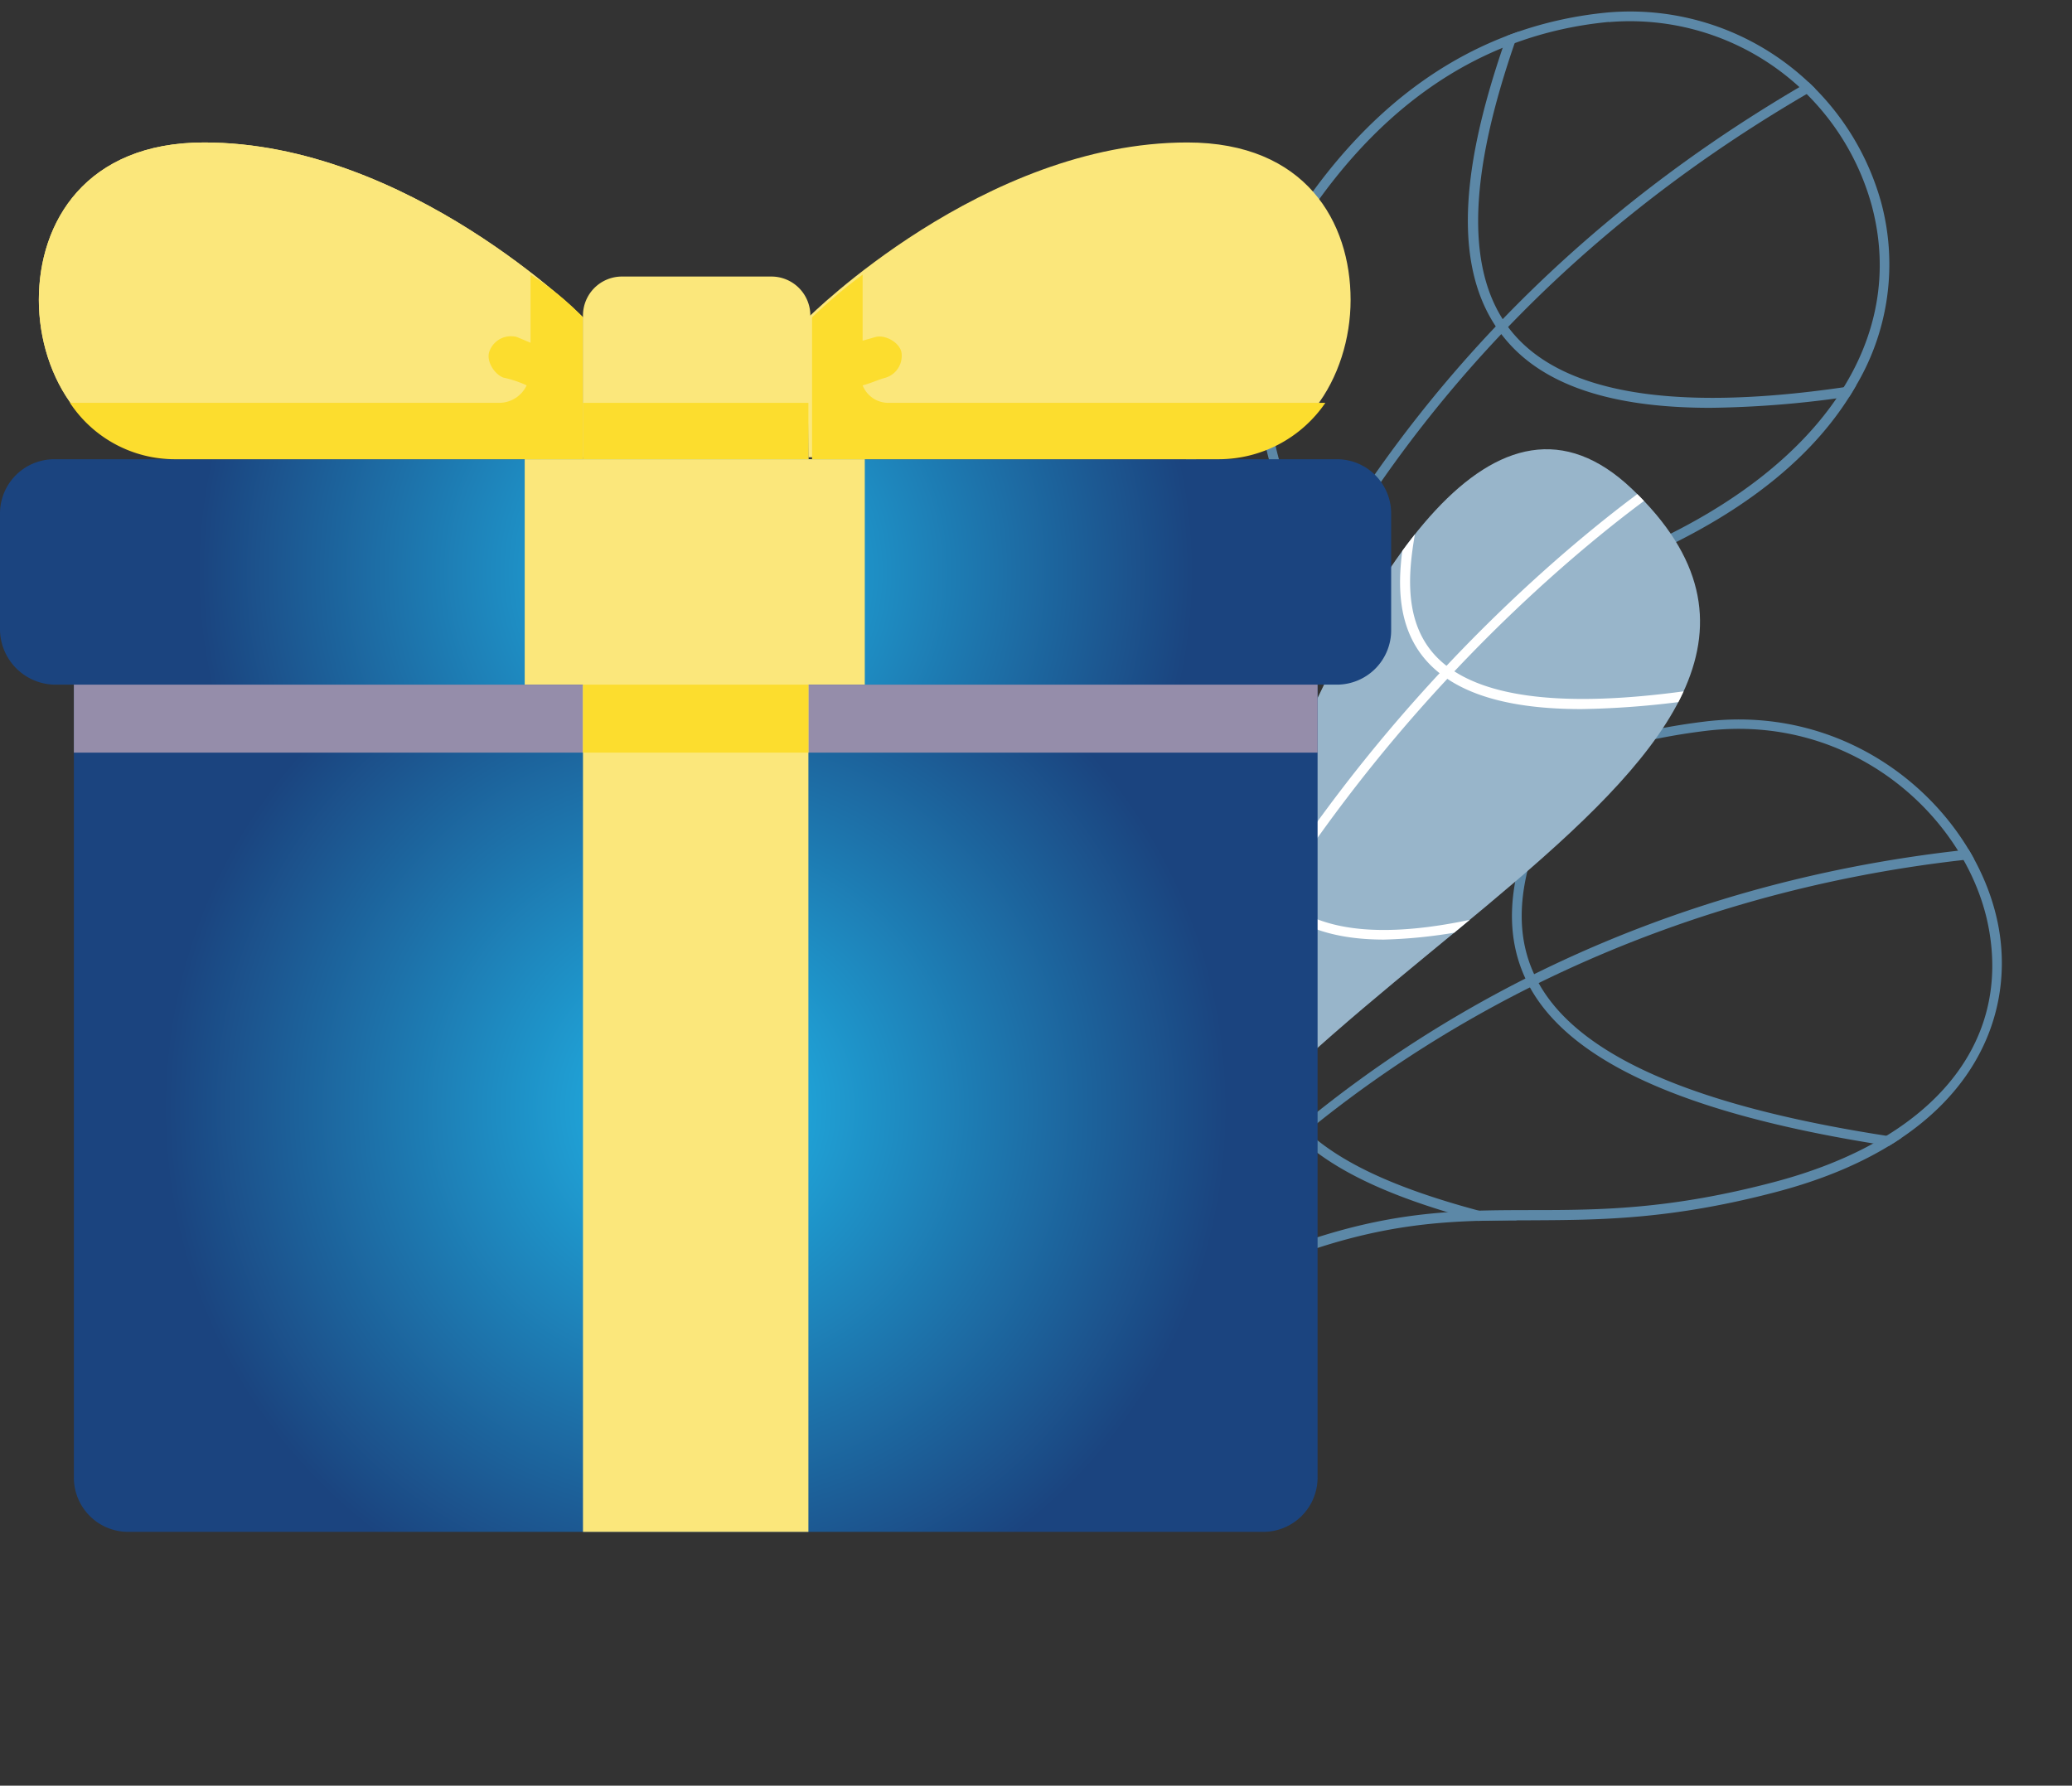
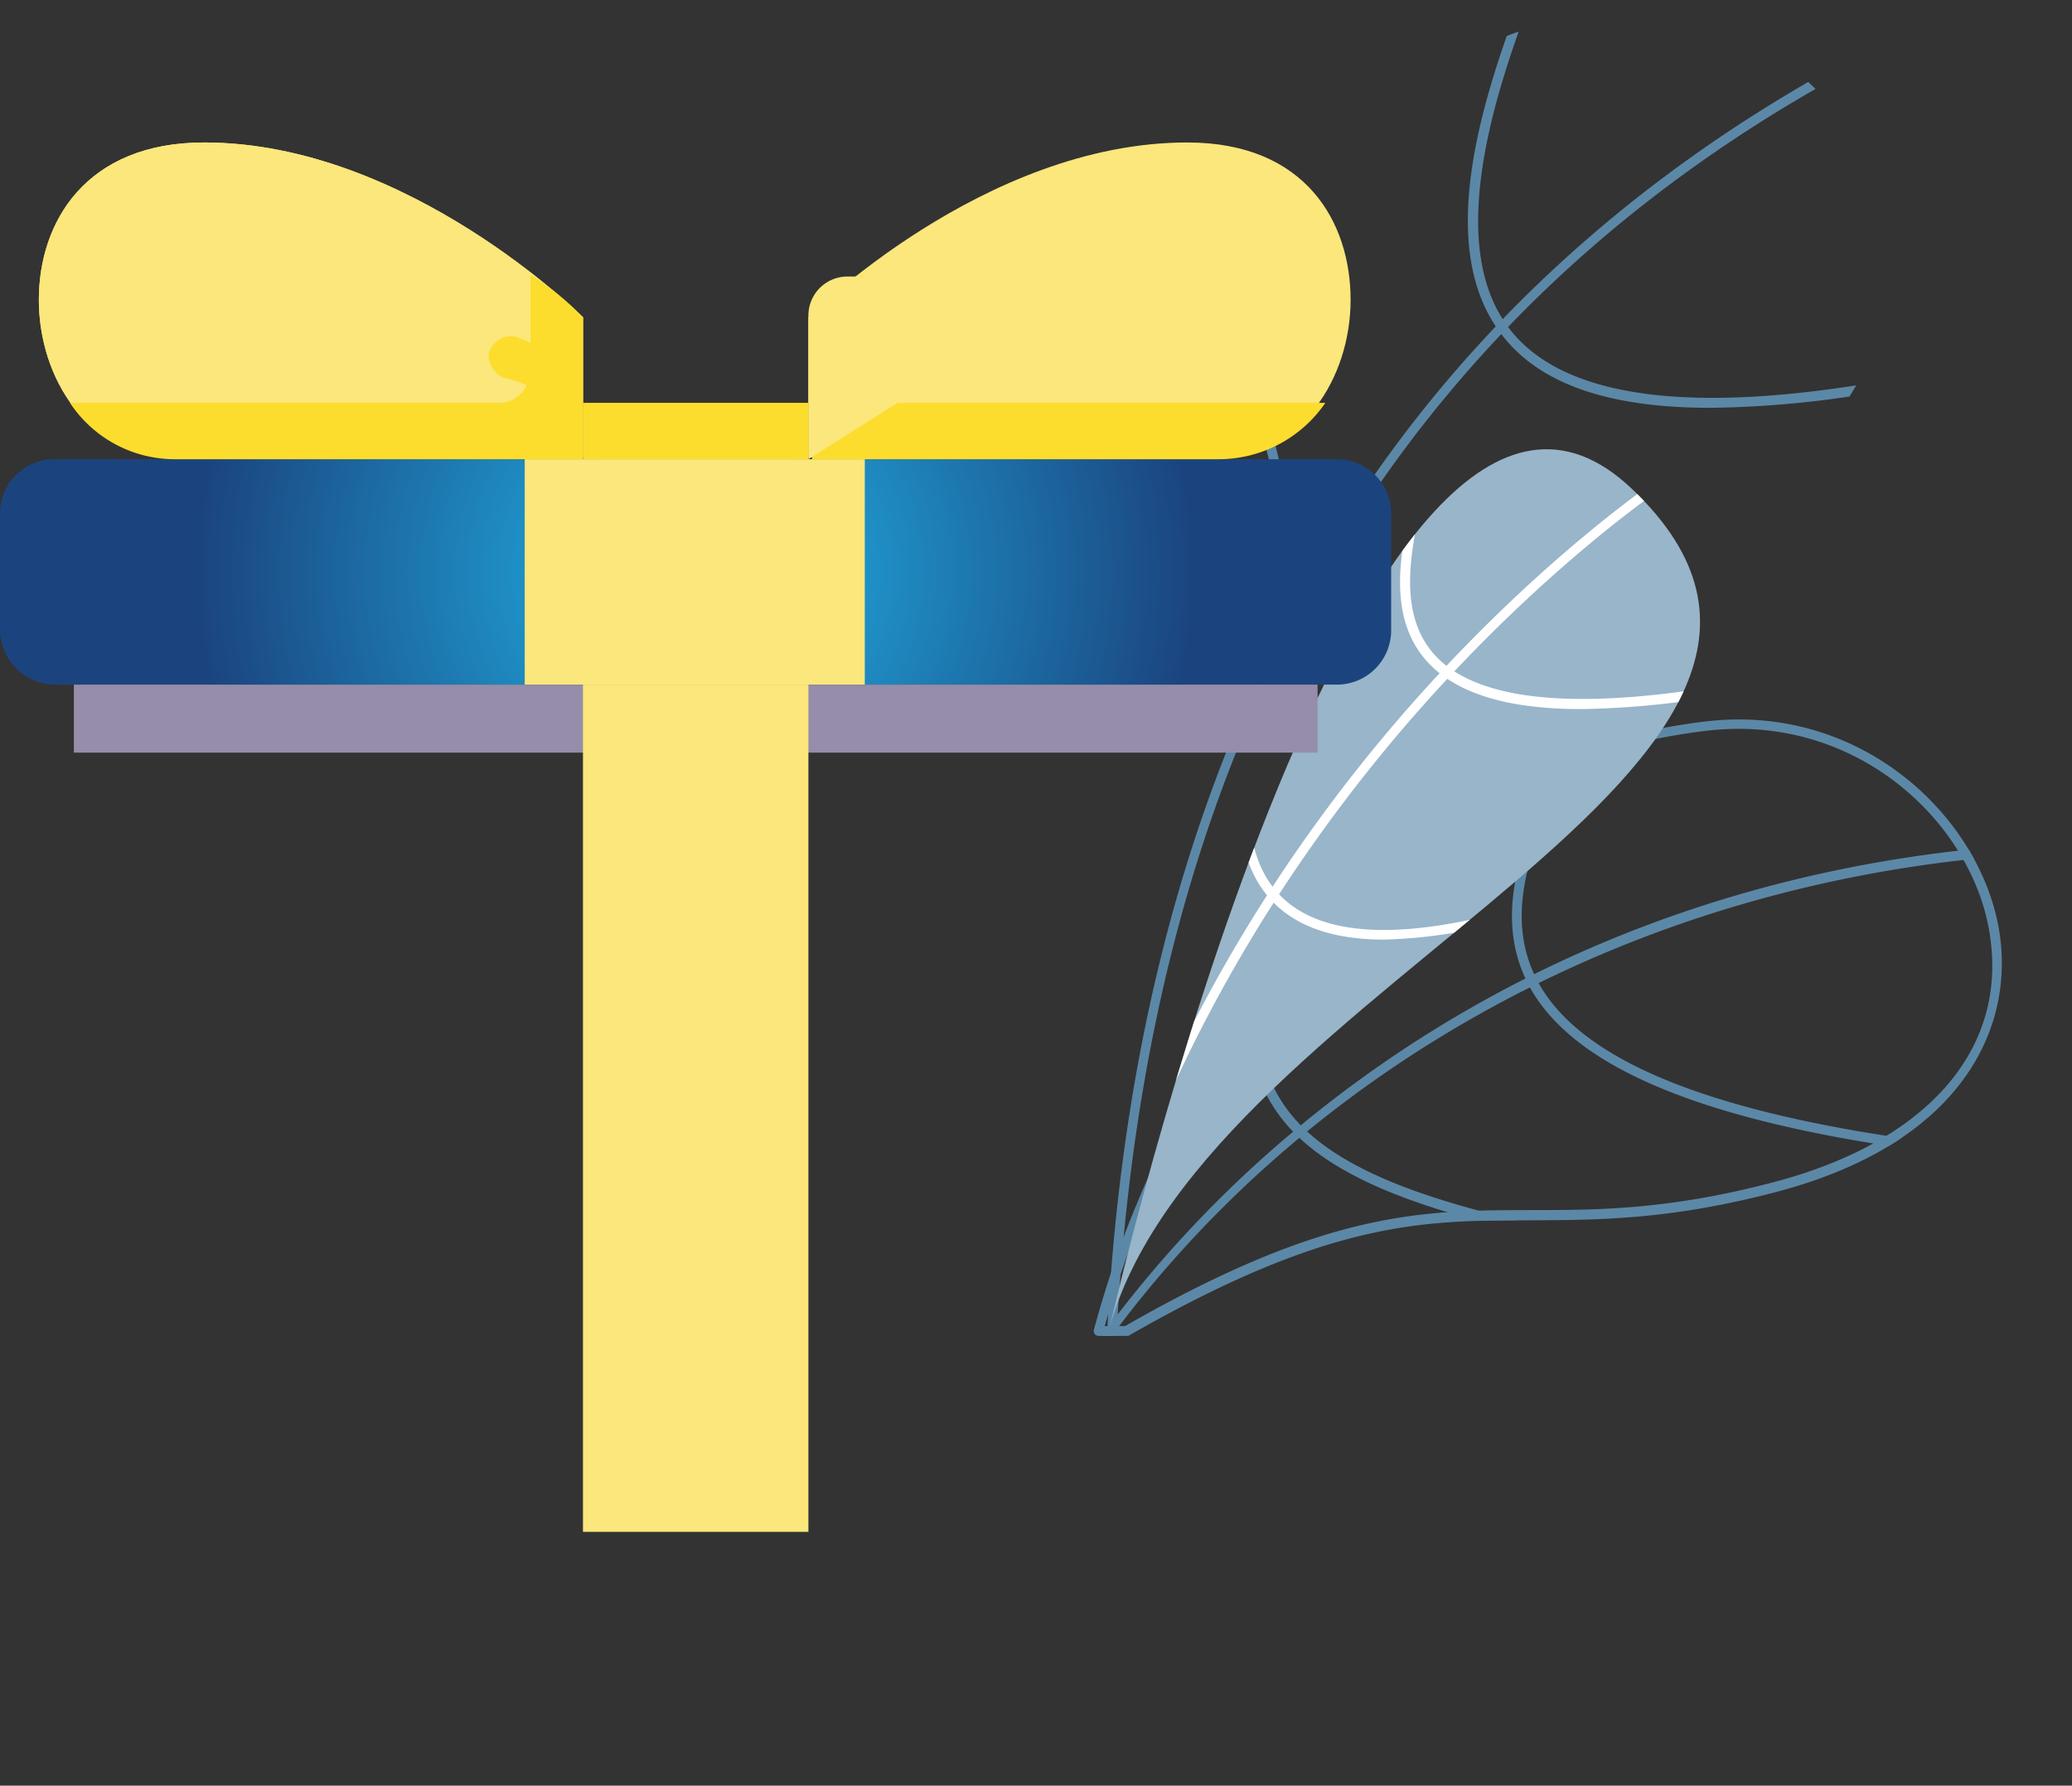
<svg xmlns="http://www.w3.org/2000/svg" xmlns:xlink="http://www.w3.org/1999/xlink" viewBox="0 0 362.7 312.59">
  <rect x="0" y="0" width="362.7" height="312.59" fill="#333333" stroke="none" />
  <defs>
    <style>.cls-1{fill:none;}.cls-2{fill:#98b5ca;}.cls-3{clip-path:url(#clip-path);}.cls-4{fill:#5c88a7;}.cls-5{clip-path:url(#clip-path-2);}.cls-6{clip-path:url(#clip-path-3);}.cls-7{fill:#fff;}.cls-8{fill:#fbe77b;}.cls-9{fill:url(#radial-gradient);}.cls-10{fill:url(#radial-gradient-2);}.cls-11{fill:#958daa;}.cls-12{fill:#fcdd2e;}</style>
    <clipPath id="clip-path">
      <path id="SVGID" class="cls-1" d="M198.69,233.84h-5.4a.85.85,0,0,1-.85-.79c0-.56-3.43-55.8,5.75-111.53,5.39-32.78,14-59.32,25.64-78.89,14.6-24.59,34-38.2,57.63-40.45A45.6,45.6,0,0,1,329.34,35.6a41.64,41.64,0,0,1-4.59,32.15C318,79.48,305.93,89.31,289,97c-50.06,22.66-81.83,71-89.47,136.12A.84.84,0,0,1,198.69,233.84Z" />
    </clipPath>
    <clipPath id="clip-path-2">
      <path id="SVGID-2" data-name="SVGID" class="cls-1" d="M197.15,233.85h-4.86a.84.84,0,0,1-.82-1,178.38,178.38,0,0,1,21.71-49.38c14.75-23.14,41.51-51.85,85.25-57.16,26.87-3.27,47.58,16,51.36,35.68,3.21,16.75-5.27,37.79-38.72,46.63-18.61,4.91-31.06,4.94-43.1,5-19,0-35.33.08-70.4,20.2A.85.85,0,0,1,197.15,233.85Z" />
    </clipPath>
    <clipPath id="clip-path-3">
      <path class="cls-2" d="M194.32,232.06S238,40.14,285.7,85.61C336,133.51,211.48,172,194.32,232.06Z" />
    </clipPath>
    <radialGradient id="radial-gradient" cx="121.78" cy="100.12" r="87.24" gradientUnits="userSpaceOnUse">
      <stop offset="0" stop-color="#20b8eb" />
      <stop offset="1" stop-color="#1b447f" />
    </radialGradient>
    <radialGradient id="radial-gradient-2" cx="121.78" cy="194" r="93.14" xlink:href="#radial-gradient" />
  </defs>
  <title>пдр</title>
  <g id="Layer_2" data-name="Layer 2">
    <g id="web_template">
      <g class="cls-3">
        <path class="cls-4" d="M194.36,240.17h0a.84.84,0,0,1-.82-.88C195.61,183,208.84,134.42,232.84,95,257,55.4,292.42,24.47,338.12,3.11a.85.85,0,0,1,1.13.41.86.86,0,0,1-.41,1.13c-91.1,42.59-139.43,121.56-143.63,234.71A.85.85,0,0,1,194.36,240.17Z" />
        <path class="cls-4" d="M299.39,71.39c-17.43,0-29.32-4-36-12.16-11.94-14.43-5-38.94,2.47-58.68a.86.86,0,0,1,1.1-.5.85.85,0,0,1,.49,1.1c-6.69,17.8-14.26,43.09-2.75,57,9.48,11.47,31.12,14.37,64.32,8.64a.84.84,0,0,1,1,.69.85.85,0,0,1-.69,1A177.89,177.89,0,0,1,299.39,71.39Z" />
        <path class="cls-4" d="M263.42,105.78c-14.81,0-24.85-2.88-31.61-8.73-11.14-9.65-12.89-26.74-12.15-53a.88.88,0,0,1,.88-.83.85.85,0,0,1,.82.88c-.73,25.74.93,42.45,11.57,51.65,10.86,9.41,30.85,10.76,66.86,4.51a.83.83,0,0,1,1,.69.85.85,0,0,1-.69,1C285.41,104.49,273.34,105.78,263.42,105.78Z" />
-         <path class="cls-4" d="M217.87,149.53A27.37,27.37,0,0,1,203,145.64c-8.23-5.22-12.22-15.45-11.53-29.59a.85.85,0,1,1,1.7.08c-.66,13.5,3.05,23.21,10.74,28.08,9.33,5.91,24.05,4.55,39.38-3.63a.85.85,0,1,1,.8,1.5C234.87,147,225.78,149.53,217.87,149.53Z" />
      </g>
-       <path class="cls-4" d="M198.69,233.84h-5.4a.85.85,0,0,1-.85-.79c0-.56-3.43-55.8,5.75-111.53,5.39-32.78,14-59.32,25.64-78.89,14.6-24.59,34-38.2,57.63-40.45A45.6,45.6,0,0,1,329.34,35.6a41.64,41.64,0,0,1-4.59,32.15C318,79.48,305.93,89.31,289,97c-50.06,22.66-81.83,71-89.47,136.12A.84.84,0,0,1,198.69,233.84Zm-4.6-1.7h3.84c1.12-9.45,4.43-35.44,17.34-63.17,15.84-34,40.41-58.79,73-73.55,30.84-14,45.57-36.16,39.39-59.39A43.88,43.88,0,0,0,281.62,3.87L281.54,3l.08.84c-23.07,2.2-42,15.52-56.32,39.62-11.52,19.38-20.07,45.72-25.43,78.28C191.32,173.67,193.71,225.17,194.09,232.14Z" />
      <g class="cls-5">
        <path class="cls-4" d="M159.66,312.59h-.16a.87.87,0,0,1-.68-1C167,268.24,190.8,228,226,198.41c37.35-31.47,84.32-49.08,135.85-50.91a.85.85,0,0,1,.06,1.7c-101.28,3.6-184.09,70.5-201.39,162.7A.84.84,0,0,1,159.66,312.59Z" />
        <path class="cls-4" d="M347.4,202.74h-.09c-46.71-5-73-15.37-80.38-31.65-5.39-11.88-1.21-27,13.17-47.43a.85.85,0,1,1,1.39,1c-14,19.94-18.13,34.48-13,45.75,7.11,15.68,33,25.71,79,30.66a.85.85,0,0,1-.09,1.7Z" />
        <path class="cls-4" d="M301.51,222.16h-.13c-43.25-6.92-68.52-13.43-78.21-28-6.26-9.4-6.6-22.43-1.16-45a.85.85,0,1,1,1.65.39c-5.31,22-5,34.67.93,43.62,9.33,14,34.28,20.39,77,27.23a.85.85,0,0,1-.13,1.69Z" />
-         <path class="cls-4" d="M229.9,243c-23.31,0-37.9-4.23-45.83-13.26-5.86-6.68-7.89-15.82-6.2-27.93a.85.85,0,0,1,1.68.23c-1.61,11.6.29,20.29,5.8,26.58,7.64,8.71,22.7,12.85,46,12.68h0a.85.85,0,0,1,.85.84.86.86,0,0,1-.85.86Z" />
      </g>
      <path class="cls-4" d="M197.15,233.85h-4.86a.84.84,0,0,1-.82-1,178.38,178.38,0,0,1,21.71-49.38c14.75-23.14,41.51-51.85,85.25-57.16,26.87-3.27,47.58,16,51.36,35.68,3.21,16.75-5.27,37.79-38.72,46.63-18.61,4.91-31.06,4.94-43.1,5-19,0-35.33.08-70.4,20.2A.85.85,0,0,1,197.15,233.85Zm-3.77-1.71h3.55c35.32-20.23,51.87-20.27,71-20.31,11.93,0,24.26-.05,42.67-4.92,27.44-7.25,41.46-23.94,37.48-44.66-3.64-18.95-23.59-37.46-49.48-34.31-43.07,5.23-69.45,33.52-84,56.34A179.9,179.9,0,0,0,193.38,232.14Z" />
      <path class="cls-2" d="M194.32,232.06S238,40.14,285.7,85.61C336,133.51,211.48,172,194.32,232.06Z" />
      <g class="cls-6">
        <path class="cls-7" d="M187.2,243.66l-.17,0a.85.85,0,0,1-.67-1c11.19-54.55,39.27-95.11,60.85-119.53,23.38-26.46,44.42-40.21,44.63-40.35A.84.84,0,0,1,293,83a.83.83,0,0,1-.25,1.17c-.2.14-21.08,13.79-44.32,40.09C227,148.54,199.14,188.82,188,243A.85.85,0,0,1,187.2,243.66Z" />
        <path class="cls-7" d="M276.83,124.13c-12.62,0-21.38-2.59-26.51-7.79-7.31-7.41-5.26-18.33-3.91-25.55.29-1.52.53-2.83.66-3.93a.85.85,0,0,1,1-.74.84.84,0,0,1,.74.94c-.14,1.16-.39,2.49-.68,4-1.29,6.88-3.24,17.27,3.45,24.05,7.58,7.68,24.7,9.26,50.89,4.71a.85.85,0,1,1,.29,1.67A154,154,0,0,1,276.83,124.13Z" />
        <path class="cls-7" d="M242.27,164.48c-9.34,0-16.17-2.55-20.39-7.64-12.59-15.19,2.55-47,3.2-48.4a.85.85,0,0,1,1.53.74c-.15.32-15.32,32.22-3.42,46.57,6.58,7.94,20.27,9.17,40.7,3.68a.85.85,0,0,1,1.05.59.86.86,0,0,1-.6,1A87,87,0,0,1,242.27,164.48Z" />
      </g>
      <g id="icon">
        <path class="cls-8" d="M102.05,55.55S71.44,24.94,35.72,24.94C15,24.94,6.8,38.89,6.8,52.49s8.51,27.56,23.82,27.56h71.43Z" />
        <path class="cls-8" d="M102.05,55.55S71.44,24.94,35.72,24.94C15,24.94,6.8,38.89,6.8,52.49s8.51,27.56,23.82,27.56h71.43Z" />
        <path class="cls-8" d="M141.51,55.55s30.62-30.61,66.33-30.61c20.76,0,28.58,14,28.58,27.55s-8.51,27.56-23.81,27.56h-71.1Z" />
        <path class="cls-9" d="M234,119.85H9.52A9.74,9.74,0,0,1,0,110.32V89.91a9.5,9.5,0,0,1,9.52-9.52H234a9.5,9.5,0,0,1,9.52,9.52h0v20.41a9.51,9.51,0,0,1-9.52,9.53Z" />
        <path class="cls-8" d="M91.85,80.39h59.53v39.46H91.85Z" />
-         <path class="cls-10" d="M221.11,268.16H22.45a9.5,9.5,0,0,1-9.52-9.52h0V119.85H230.64V258.64A9.51,9.51,0,0,1,221.11,268.16Z" />
        <path class="cls-11" d="M12.93,119.85H230.64v11.9H12.93Z" />
        <path class="cls-8" d="M102.05,119.85h39.46V268.16H102.05Z" />
-         <path class="cls-12" d="M102.05,119.85h39.46v11.9H102.05Z" />
        <path class="cls-12" d="M155.46,70.52A4.84,4.84,0,0,1,151,67.46c1.36-.34,2.72-1,4.08-1.36a4,4,0,0,0,2.72-4.42c-.34-1.7-2.72-3.06-4.42-2.72l-2.38.68V48.07a92.26,92.26,0,0,0-8.85,7.48V80.39h71.1A22.64,22.64,0,0,0,232,70.52Z" />
        <path class="cls-12" d="M92.87,48.07V60l-2.38-1a4,4,0,0,0-4.77,2.38C85,63,86.4,65.42,88.1,66.1a19.06,19.06,0,0,1,4.09,1.36,5.33,5.33,0,0,1-4.77,3.06H12.25a22,22,0,0,0,18.37,9.87h71.43V55.55a49,49,0,0,0-9.18-7.48Z" />
-         <path class="cls-8" d="M141.51,80.39H102.05V55.21a6.82,6.82,0,0,1,6.8-6.8h26.2a6.82,6.82,0,0,1,6.8,6.8Z" />
+         <path class="cls-8" d="M141.51,80.39V55.21a6.82,6.82,0,0,1,6.8-6.8h26.2a6.82,6.82,0,0,1,6.8,6.8Z" />
        <path class="cls-12" d="M102.05,70.52h39.46v9.87H102.05Z" />
      </g>
    </g>
  </g>
</svg>